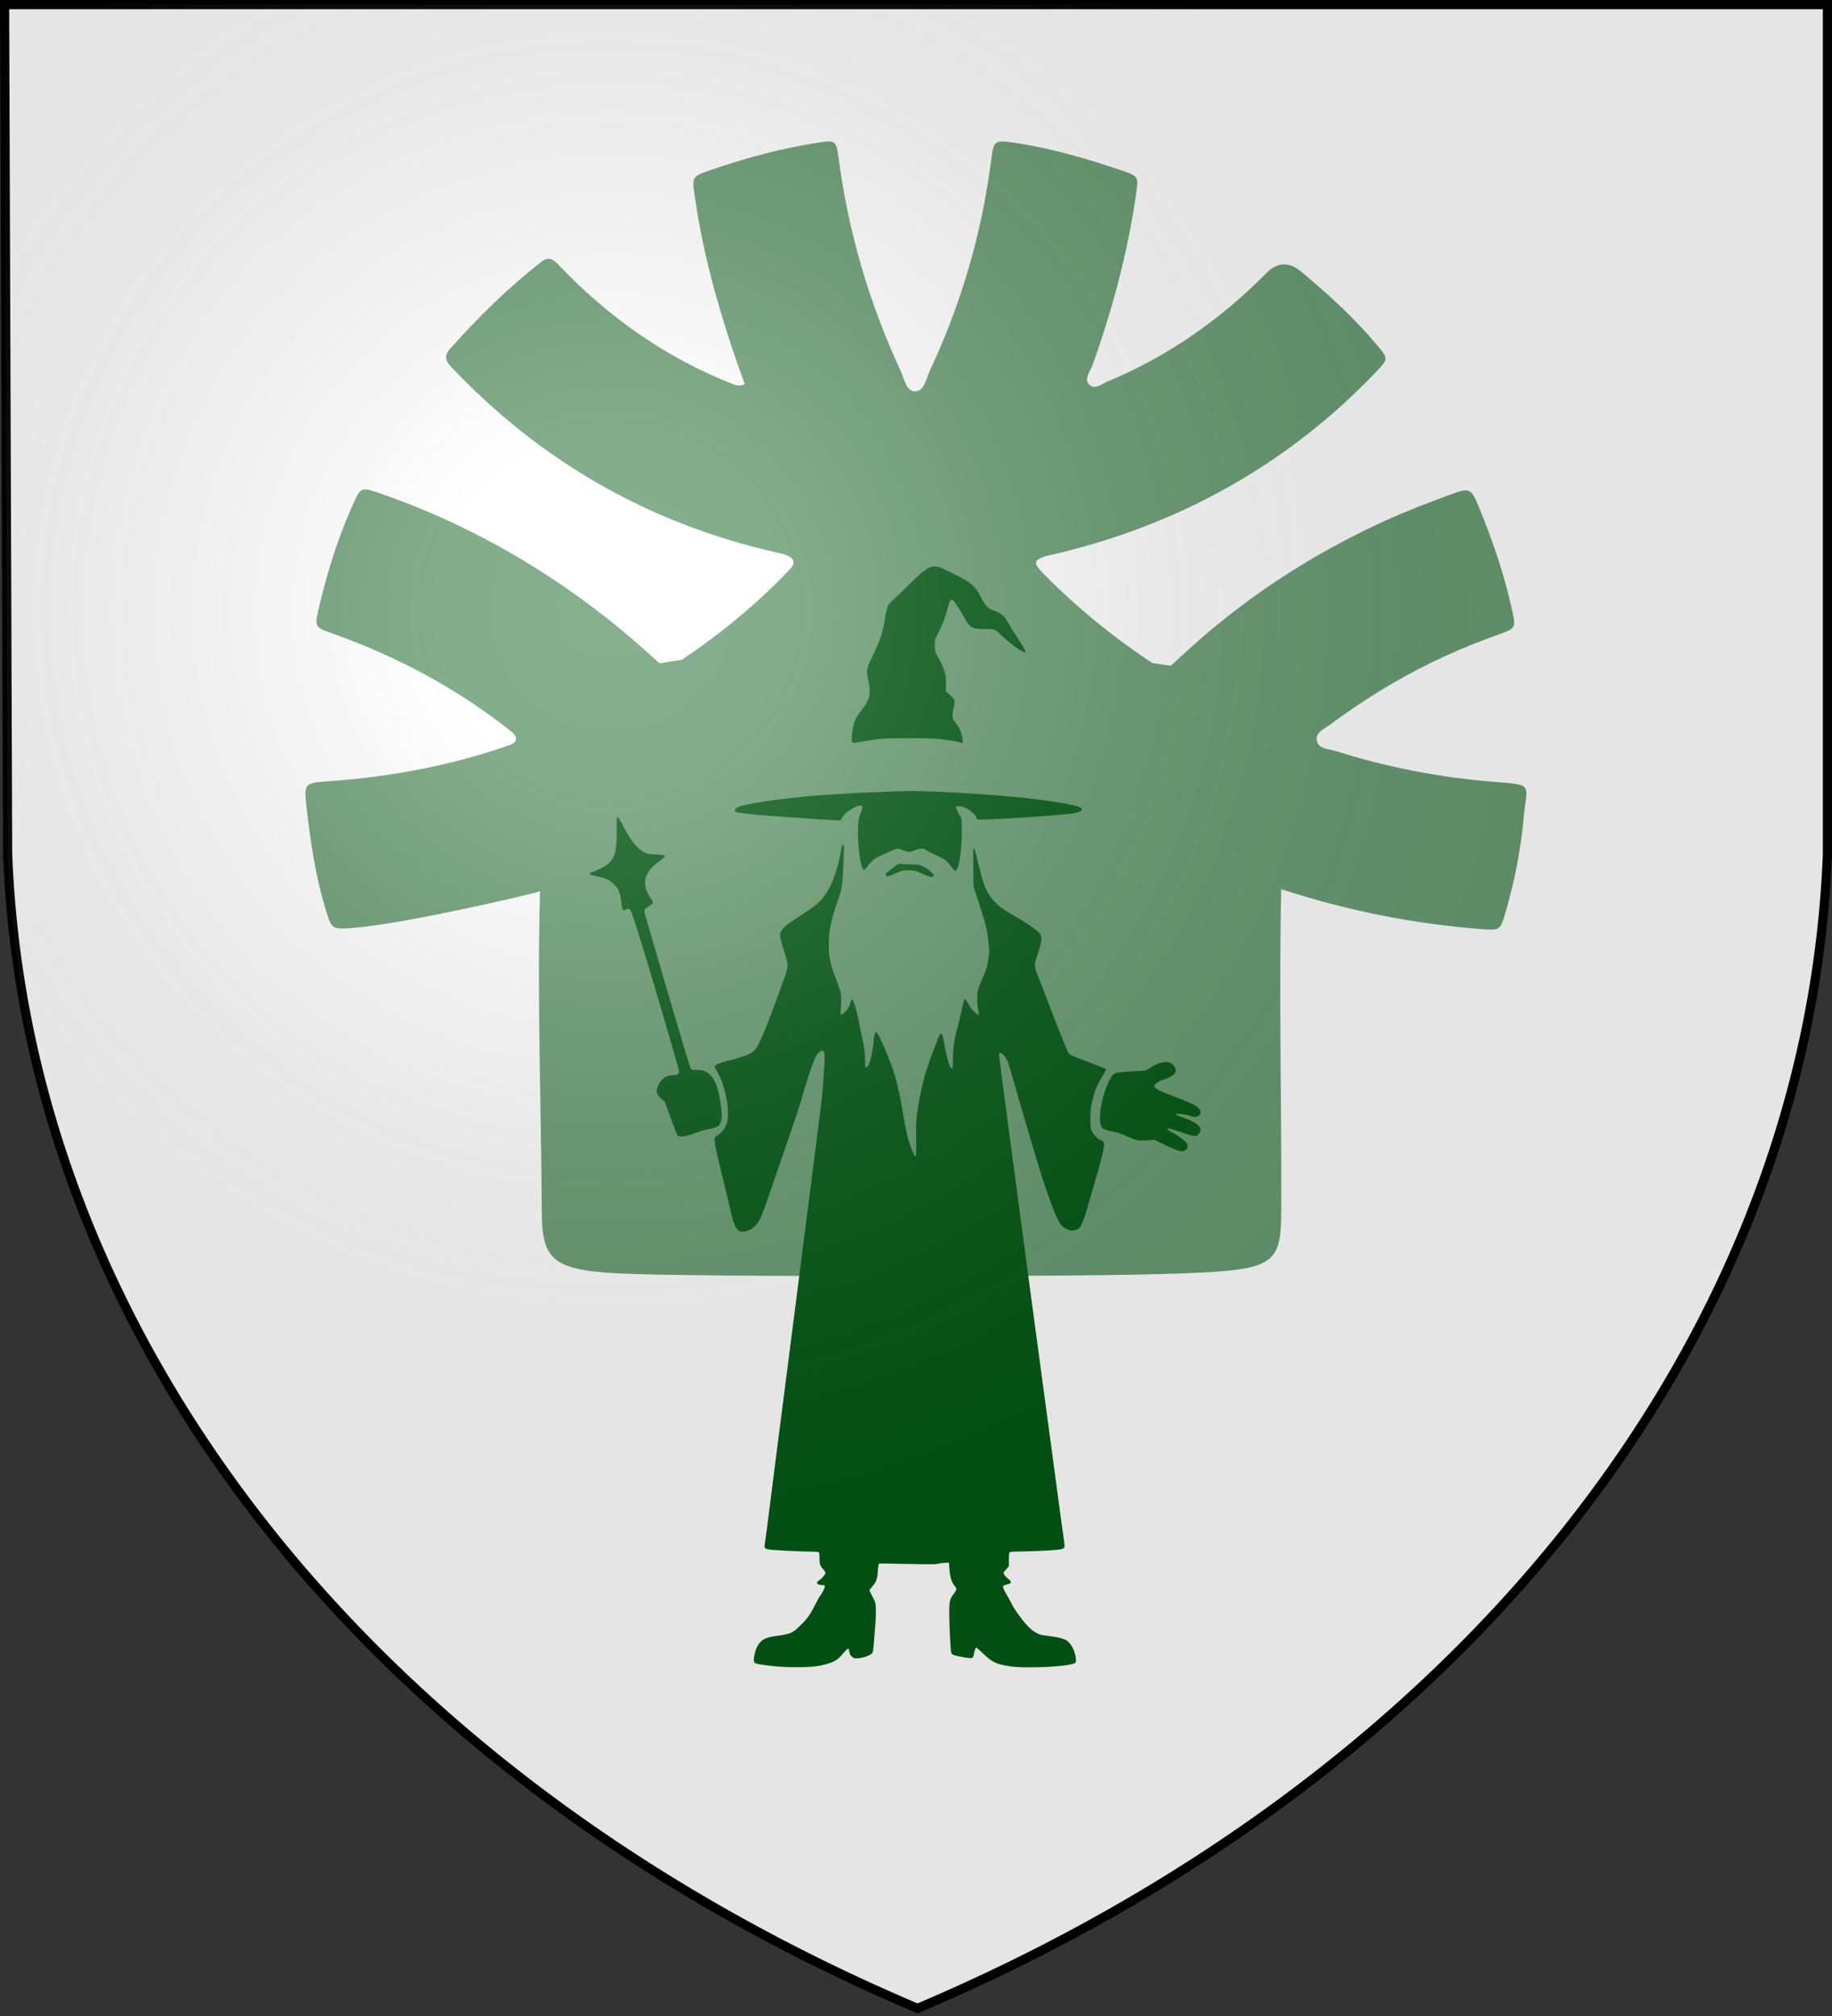
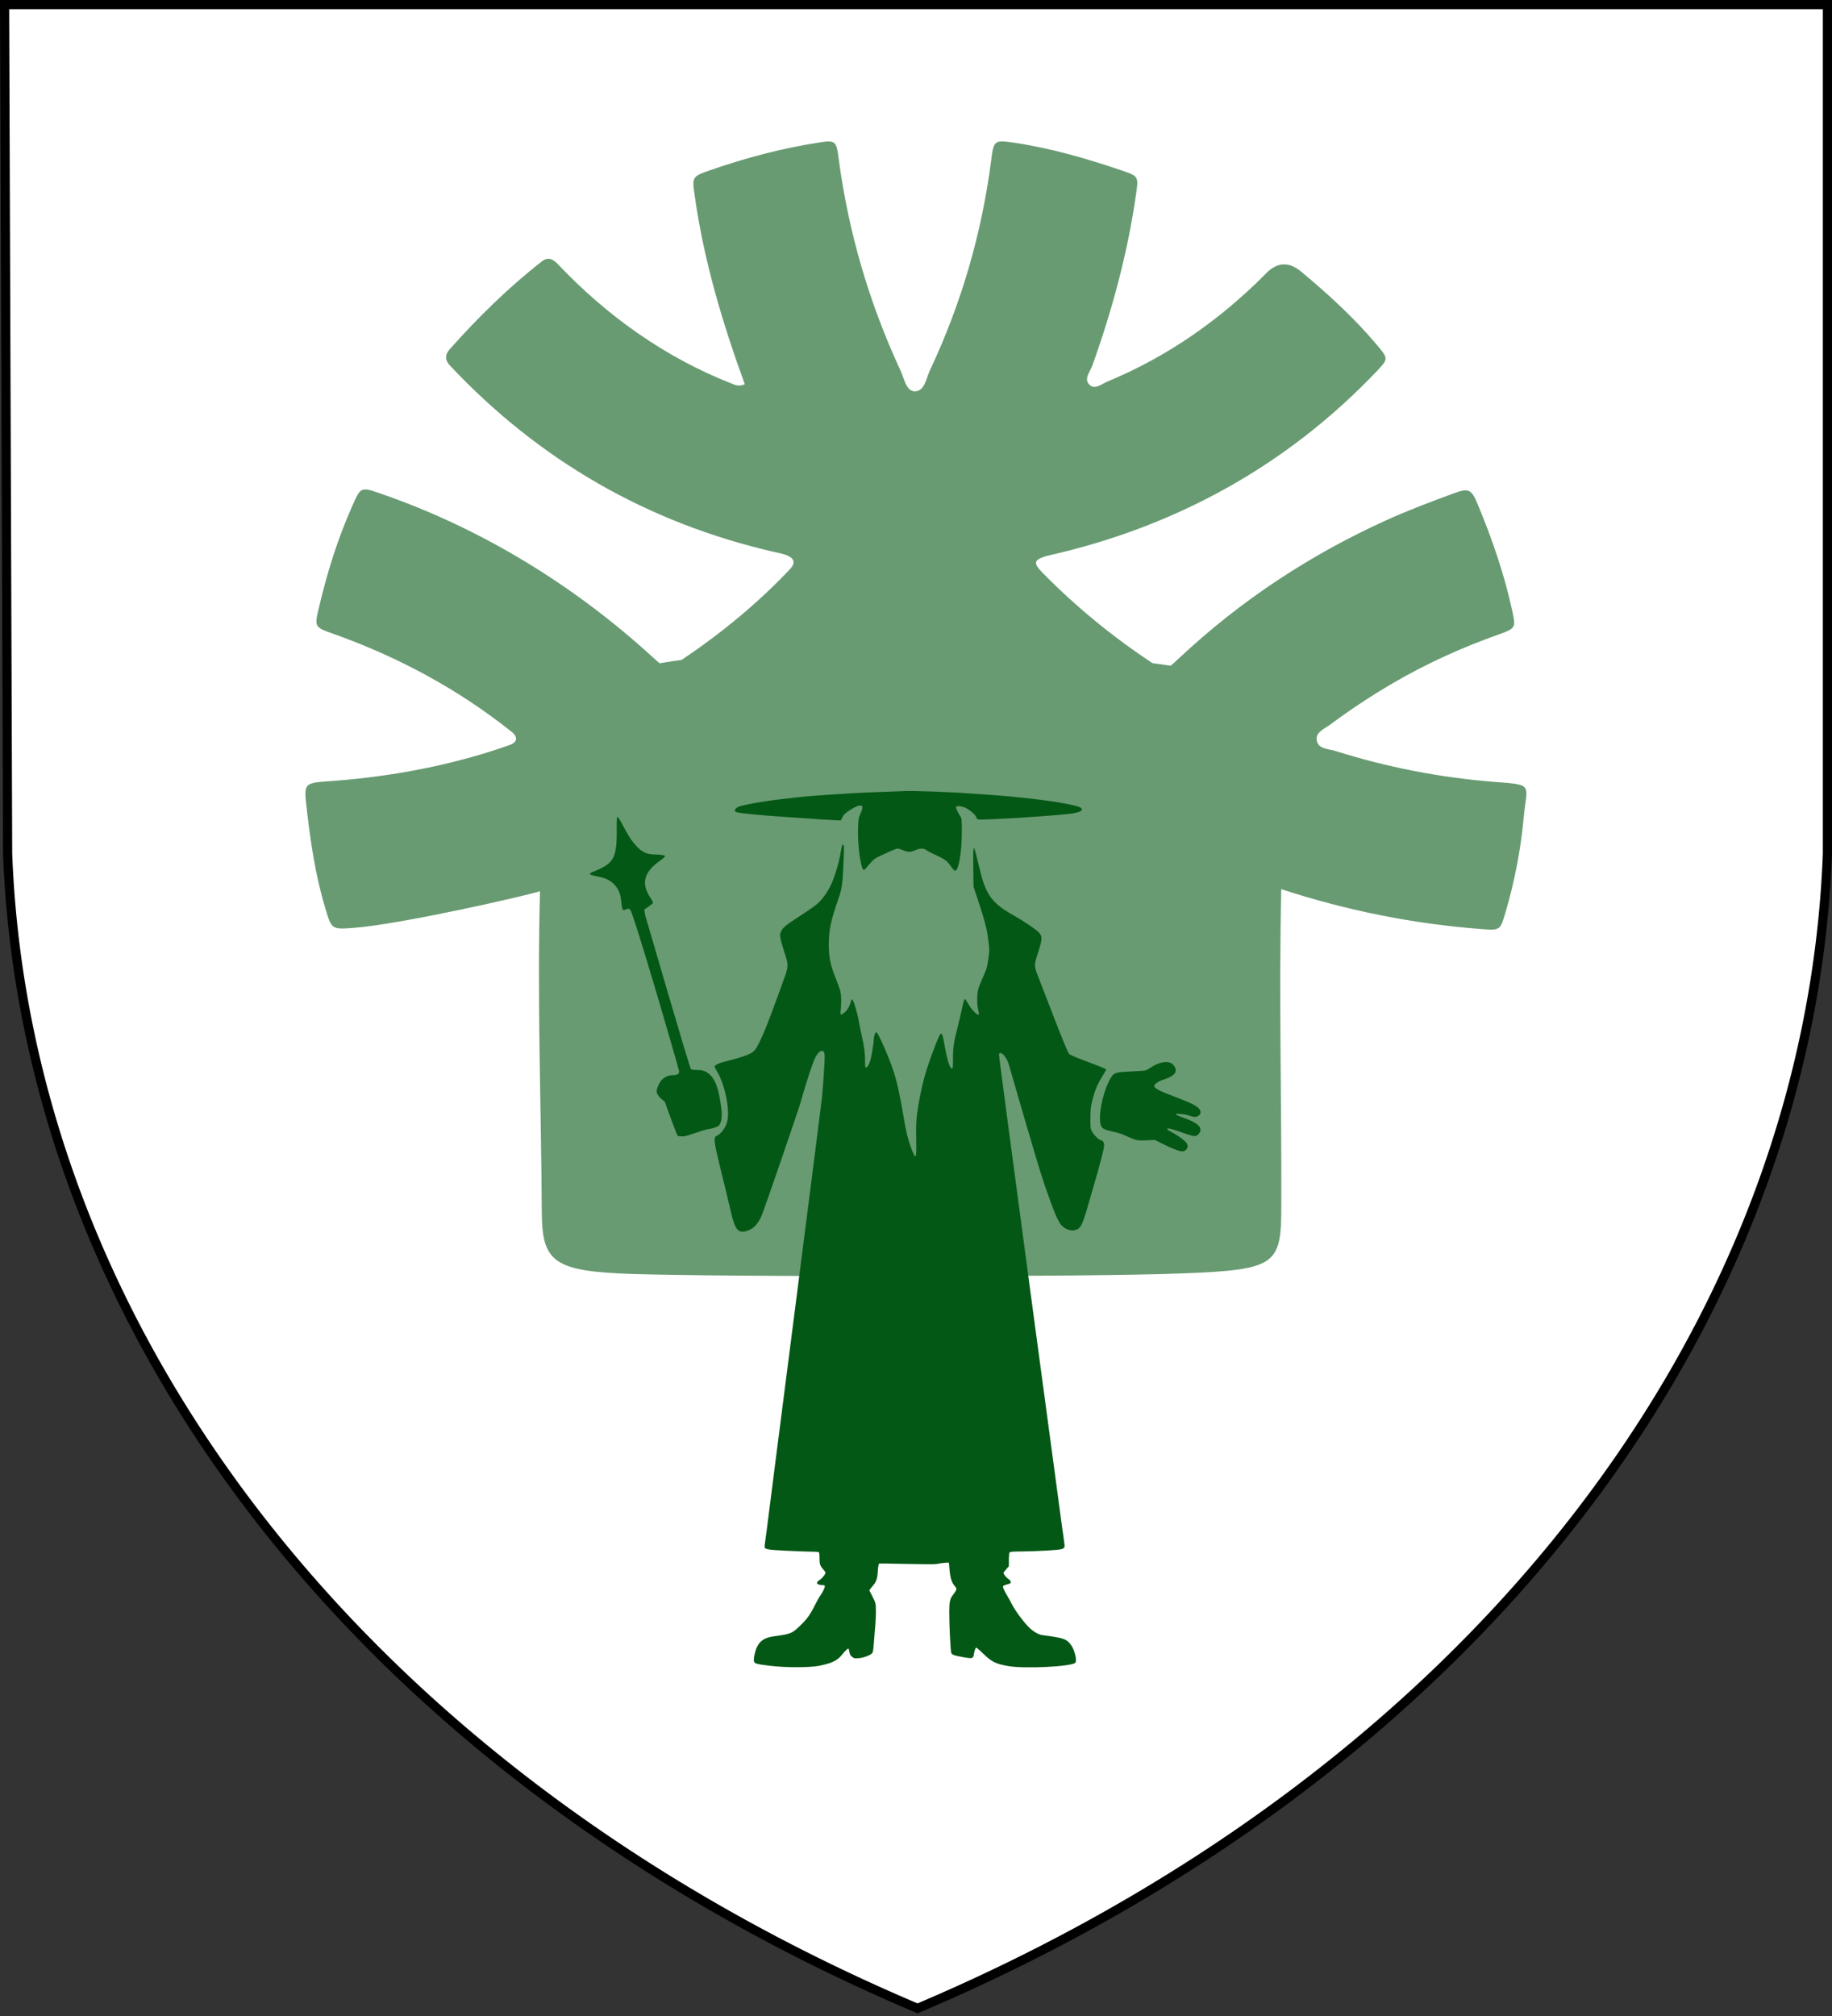
<svg xmlns="http://www.w3.org/2000/svg" width="600" height="660" version="1.1">
  <rect width="100%" height="100%" fill="#333333" stroke="none" />
  <title>GeoBrol - Blason de la demeure de Maerlyn - La Tour Sombre</title>
  <radialGradient id="A" cx="200" cy="200" r="300" gradientUnits="userSpaceOnUse">
    <stop stop-color="#fff" stop-opacity=".2" offset="0" />
    <stop stop-color="#fff" stop-opacity=".18" offset=".19" />
    <stop stop-color="#6b6b6b" stop-opacity=".15" offset=".6" />
    <stop stop-opacity=".1" offset="1" />
  </radialGradient>
  <path d="m1.5 1.5h597v278a570 445 0 0 1-298 378 570 445 0 0 1-298-378z" fill="#fff" stroke="#000" stroke-width="3" />
  <g fill="#045815">
    <path d="m244 126c-7.4-20.3-13.5-40.7-16.5-62.1-0.891-5.96-0.768-6.14 4.98-8.14 11.6-4.02 23.4-7.19 35.5-9.06 5.62-0.86 5.9-0.676 6.67 5.07 3.19 24.2 10 47.4 20.3 69.6 1.17 2.52 1.81 6.6 4.48 6.73 3.41 0.153 3.87-4.18 5.1-6.79 10.3-21.9 17-44.8 20.1-68.9 0.829-6.48 1.01-6.63 7.56-5.68 12.2 1.81 23.9 5.25 35.5 9.18 5.28 1.81 5.19 2.03 4.36 7.77-2.76 19.2-7.77 37.8-14.3 56-0.738 2.06-3.01 4.48-0.799 6.42 1.75 1.54 3.96-0.461 5.84-1.23 19.8-8.2 37.1-20.4 52.1-35.6 3.56-3.52 7.33-3.62 11.3-0.307 8.88 7.4 17.4 15.2 24.8 24 3.75 4.48 3.72 4.55-0.154 8.63-29.6 31.1-66.3 51.1-108 60.4-4.3 1.29-4.61 2.24-1.32 5.59 10.9 11.1 22.9 20.9 35.9 29.5 2.04 0.282 4.02 0.571 5.97 0.866 0.774-0.597 1.71-1.48 2.99-2.68 20-18.7 42.5-33.5 67.3-44.8 7.28-3.32 14.8-6.14 22.3-8.91 5.1-1.87 5.93-1.44 8.02 3.62 4.7 11.3 8.72 22.9 11.3 34.9 1.17 5.4 1.08 5.65-4.42 7.62-12 4.24-23.6 9.49-34.6 15.9-7.12 4.15-14 8.69-20.6 13.6-1.84 1.35-4.76 2.46-4.45 5.01 0.369 3.13 3.93 2.92 6.2 3.66 16.9 5.34 34.2 8.69 51.9 10.1 13.3 1.01 10.7 0.615 9.68 11.9-0.982 10.6-3.04 21-6.02 31.1-1.6 5.44-1.75 5.65-7.37 5.22-22.6-1.67-44.7-6.13-66-13.1-0.772 34.3 0.121 68.7 0.023 103 0 19.9-1.08 21.6-32.4 22.8-30.4 1.23-151 1.14-180 0.188-26-0.851-29.7-3.88-29.8-20.3-0.193-34.4-1.55-69.8-0.584-105-4.78 1.51-45.4 10.8-61.1 12-7.28 0.553-7.16 0.369-9.21-6.42-3.29-10.9-4.91-22.1-6.17-33.3-0.86-7.5-0.706-7.74 7.22-8.29 17.2-1.2 34.1-4.06 50.6-9 2.92-0.89 5.84-1.84 8.72-2.86 2.49-0.891 2.76-2.52 0.83-4.18-17.5-14-37.4-24.7-58.5-32.2-6.24-2.18-6.3-2.27-4.82-8.51 2.7-11.5 6.17-22.7 11-33.5 2.67-6.02 2.76-6.17 8.88-4.05 33.2 11.4 63.7 30.1 89.6 53.8 0.85 0.769 1.54 1.39 2.13 1.87 2.31-0.38 4.72-0.747 7.22-1.1 0.047-0.031 0.095-0.063 0.143-0.095 12.9-8.69 25-18.6 35.6-29.9 3.16-3.81-2.76-4.76-5.41-5.34-41.5-9.52-77-30-106-60.8-1.75-1.78-2.09-3.56-0.307-5.56 9.24-10.4 19.1-20.1 30.1-28.7 2.27-1.78 3.81-0.737 5.44 0.952 15.9 16.8 35 30.4 56.6 38.9 1.26 0.491 2.55 1.29 4.94 0.122l0.061 0.031z" opacity=".6" />
-     <path d="m304 186c-1.54 0.88-3.63 2.68-6.62 5.74-1.52 1.54-3.52 3.45-4.44 4.25-1.04 0.86-1.87 1.77-2.14 2.31-0.22 0.48-0.615 2.19-0.88 3.78-0.77 5.03-1.36 6.84-3.96 12.3-2.26 4.7-2.34 5.04-1.52 8.68 0.905 4.08 0.33 6.27-2.44 9.68-1.38 1.68-1.78 2.42-2.31 4.18-0.44 1.5-0.815 4.16-0.725 5.28 0.065 0.97 0.065 0.99 0.835 0.97 0.42-0.03 1.8-0.22 3.08-0.49 1.28-0.24 3.6-0.57 5.17-0.75 3.78-0.37 15.6-0.37 19.4 0 3.1 0.34 6.24 0.84 7.1 1.17 0.879 0.33 0.967-0.02 0.528-2.05-0.396-1.87-0.968-3.01-2.35-4.75-0.66-0.81-0.77-1.12-0.77-2.09 0-0.63 0.154-1.63 0.33-2.22s0.33-1.51 0.33-2.06c0-0.91-0.088-1.06-1.41-2.34l-1.41-1.33v-2.65c0-2.41-0.066-2.79-0.682-4.5-0.376-1.02-1.01-2.4-1.41-3.08-1.38-2.33-1.56-2.86-1.56-4.75-0.025-1.76 0-1.8 1.45-4.73 0.79-1.62 1.69-3.78 2-4.81 0.286-1.04 0.703-2.47 0.923-3.22 0.198-0.73 0.55-1.56 0.77-1.85 0.396-0.52 0.418-0.52 0.858-0.13 0.528 0.47 2.2 3.06 3.32 5.08 2.2 3.99 2.64 4.27 6.97 4.29 1.47 0 2.92 0.09 3.25 0.22 0.308 0.11 1.5 1.1 2.62 2.18 1.14 1.08 3.12 2.71 4.42 3.63 2.22 1.58 3.19 2 3.19 1.4 0-0.32-0.879-1.82-2.64-4.46-0.814-1.21-2.05-3.19-2.75-4.39-0.682-1.22-1.41-2.38-1.63-2.63-0.55-0.61-1.74-1.29-3.47-1.97-1.96-0.75-2.77-1.61-4.16-4.36-1.87-3.78-2.99-4.72-9.52-7.96-3.87-1.91-4.38-2.11-5.5-2.11-0.925 0-1.48 0.16-2.22 0.57z" />
    <path d="m296 259c-1.08 0.04-4.75 0.17-8.14 0.3-3.39 0.11-7.64 0.31-9.46 0.44-1.8 0.11-5.68 0.38-8.58 0.55-2.9 0.2-6.02 0.44-6.93 0.55-0.9 0.11-3.12 0.35-4.94 0.55-1.8 0.2-3.9 0.44-4.62 0.55s-2.35 0.35-3.62 0.55c-2.58 0.39-6.1 1.1-7.24 1.41-1.61 0.48-2.31 1.49-1.39 1.95 0.64 0.35 8.32 1.1 16 1.59 1.82 0.11 5.43 0.37 8.02 0.55 2.6 0.2 5.98 0.42 7.5 0.48l2.77 0.13 0.53-1.05c0.44-0.91 0.855-1.27 2.5-2.36 1.94-1.25 3.06-1.66 3.76-1.4 0.485 0.18 0.31 1.21-0.44 2.81-0.505 1.08-0.59 1.59-0.7 4.49-0.22 5.26 0.88 13.4 1.84 13.7 0.245 0.07 0.395-0.09 1.85-1.85 1.12-1.36 2.13-2.15 3.48-2.7 0.655-0.29 2.11-0.95 3.23-1.48 1.1-0.52 2.24-0.96 2.55-0.96 0.285 0 1.1 0.24 1.78 0.55 0.685 0.3 1.58 0.55 2 0.55 0.415 0 1.32-0.25 2-0.55 1.58-0.71 2.75-0.71 3.67-0.03 0.4 0.29 1.41 0.84 2.24 1.21 3.96 1.83 4.4 2.16 5.87 4.23 0.506 0.72 1.06 1.29 1.28 1.29 1.16 0 2.2-6.02 2.2-12.8 0-3.96-0.044-4.34-0.462-4.95-0.836-1.26-1.54-2.79-1.43-3.13 0.198-0.45 1.91-0.28 3.21 0.36 1.32 0.61 3.21 2.29 3.39 2.97 0.066 0.31 0.308 0.63 0.528 0.75 0.769 0.37 26.3-1.21 30.9-1.94 2.79-0.42 3.83-1.12 2.82-1.87-1.06-0.8-8.84-2.18-17.2-3.08-6.99-0.75-9.43-0.95-16.6-1.43-1.69-0.11-4.51-0.3-6.27-0.42-1.76-0.1-5.17-0.26-7.59-0.35-2.42-0.06-5.28-0.15-6.38-0.19-1.08-0.03-2.86-0.03-3.96 0z" />
    <path d="m202 272c0 8.16-0.9 10.2-5.43 12.4-1.01 0.48-2.11 0.97-2.44 1.03-0.31 0.09-0.685 0.29-0.815 0.44-0.33 0.4 0.13 0.62 1.98 0.99 3.21 0.62 4.55 1.26 6.07 2.91 1.32 1.43 1.82 2.74 2.11 5.45 0.285 2.77 0.44 3.03 1.56 2.51 0.795-0.38 0.815-0.38 1.38 0.15 1.1 0.99 16 52.3 16 52.8 0.025 0.92-0.57 1.32-2.11 1.32-1.4 0-2.82 0.66-3.74 1.74-0.745 0.87-1.5 2.68-1.5 3.62 0 0.69 0.725 1.74 1.74 2.58l0.9 0.725s3.94 11 4.26 11.2c0.135 0.09 0.945 0.175 1.8 0.175 1.21 0 6.64-2.16 7.78-2.3 1.7-0.22 3.5-0.815 3.92-1.3 0.965-1.08 1.16-3.23 0.595-6.92-0.815-5.44-1.85-8.16-3.66-9.79-1.2-1.08-2.3-1.45-4.42-1.45-0.775 0-1.5-0.09-1.65-0.18-0.44-0.28-13.9-46.7-14.3-48-0.42-1.28-0.815-2.77-0.88-3.32l-0.11-1.04 1.34-0.92c0.75-0.51 1.41-1.03 1.48-1.21 0.065-0.15-0.33-0.95-0.88-1.76-3.1-4.64-2.11-8.36 3.23-12.1 0.95-0.66 1.68-1.32 1.63-1.47-0.11-0.31-1.54-0.53-3.56-0.55-0.835-0.02-1.98-0.18-2.53-0.38-2.52-0.88-5.01-3.76-7.58-8.81-0.855-1.68-1.72-3.06-1.89-3.11-0.265-0.04-0.31 0.66-0.31 4.62z" />
    <path d="m276 276c-0.285 0.97-0.55 2.18-0.68 3.06-0.51 3.38-2.09 8.55-3.41 11.1-1.26 2.38-2.07 3.54-3.58 5.11-1.04 1.07-2.16 1.87-7.9 5.63-3.04 1.98-4.14 2.92-4.6 4-0.4 0.86-0.42 1.12-0.2 2.33 0.13 0.77 0.55 2.26 0.9 3.36 1.36 4.05 1.56 5.11 1.28 6.47-0.13 0.68-0.37 1.58-0.525 2-0.33 0.9-1.01 2.77-2.4 6.6-3.54 9.89-5.92 15.6-7.43 17.8-1.01 1.49-3.02 2.3-10.2 4.13-1.96 0.51-3.19 1.12-3.19 1.58 0 0.2 0.285 0.82 0.635 1.37 2.64 4.11 4.46 12.9 3.46 16.7-0.55 2.04-2.04 4.02-3.56 4.7-0.99 0.465-0.79 1.94 1.52 11.3 0.79 3.16 2.64 10.8 3.45 14.3 1.21 5.08 2.26 6.27 4.9 5.48 2.09-0.59 3.46-1.91 4.78-4.58 0.835-1.69 12.5-35.9 12.7-36.7 1.96-6.97 4.12-13.6 5.02-15.4 0.68-1.41 1.54-2.31 2.2-2.31 0.835 0 1.01 0.71 0.88 3.5-0.22 4.2-0.575 9.01-0.815 11.4-0.75 6.9-17.8 139-18 141-0.24 1.7-0.725 5.46-0.79 5.9-0.22 1.4 0.13 1.5 6.78 1.84 3.18 0.155 6.84 0.29 8.14 0.31 1.28 0 2.48 0.065 2.68 0.13 0.285 0.11 0.35 0.51 0.35 2.04 0 2 0.175 2.46 1.4 3.85 0.705 0.79 0.705 0.99 0.09 1.8-0.66 0.855-0.815 1.01-1.67 1.6-1.19 0.835-0.685 1.47 1.23 1.54 0.44 0.02 0.705 0.13 0.705 0.33 0 0.525-0.685 1.98-1.43 2.99-0.395 0.55-1.3 2.14-1.98 3.52-1.5 2.99-2.5 4.35-4.9 6.64-2.46 2.35-2.92 2.53-8.26 3.26-3.08 0.395-4.68 1.43-5.72 3.63-0.635 1.34-1.12 3.78-0.925 4.57 0.18 0.747 0.86 0.945 5.3 1.47 4.92 0.616 12.8 0.616 15.9 0.022 4.11-0.792 6.04-1.69 7.48-3.47 1.14-1.41 2.04-2.29 2.26-2.16 0.09 0.066 0.245 0.55 0.31 1.08 0.11 0.748 0.33 1.14 0.855 1.58 0.64 0.528 0.815 0.572 2.14 0.462 1.82-0.132 4.26-1.1 4.6-1.85 0.135-0.286 0.285-1.39 0.355-2.44 0.085-1.06 0.285-3.61 0.46-5.7 0.2-2.06 0.31-4.75 0.265-5.96-0.065-2.09-0.11-2.26-1.06-4.11-0.55-1.08-1.02-2.02-1.06-2.11-0.045-0.07 0.33-0.615 0.835-1.19 1.45-1.67 1.74-2.46 1.91-5.06 0.09-1.45 0.245-2.4 0.42-2.55 0.2-0.155 17.3 0.42 18.8 0.135 1.14-0.22 2.53-0.4 3.08-0.42l0.989-0.02 0.154 1.76c0.242 3.18 0.704 4.68 1.85 6.02 0.527 0.615 0.549 0.77 0.329 1.28-0.154 0.33-0.571 0.945-0.923 1.4-1.08 1.36-1.3 2.34-1.3 5.76 0 4.31 0.418 12.7 0.66 13.3 0.264 0.638 0.88 0.857 3.83 1.41 2.95 0.528 3.32 0.462 3.52-0.637 0.22-1.45 0.594-2.49 0.836-2.49 0.132 0 1.19 0.924 2.35 2.05 2.73 2.64 4.07 3.3 8.27 4.02 5.19 0.902 20.3 0.176 21.8-1.08 0.66-0.528-0.11-4-1.28-5.7-1.5-2.13-2.38-2.46-9.44-3.36-1.25-0.155-3.01-1.16-4.4-2.53-1.69-1.65-4.6-5.54-5.54-7.44-0.396-0.81-1.25-2.38-1.91-3.45-0.638-1.1-1.12-2.18-1.1-2.42 0.044-0.33 0.352-0.505 1.14-0.705 0.594-0.15 1.16-0.35 1.3-0.48 0.33-0.33-0.022-0.99-0.747-1.43-0.594-0.355-1.52-1.52-1.52-1.94 0-0.09 0.396-0.62 0.88-1.16l0.88-1.02v-2.16c0-1.36 0.088-2.22 0.264-2.4 0.175-0.175 1.41-0.265 4-0.265 2.07-0.02 5.87-0.155 8.44-0.31 5.08-0.33 5.54-0.46 5.54-1.64 0-0.31-0.352-2.95-0.792-5.85-0.418-2.9-20.9-155-20.7-155 0.44-1.14 2.2 0.49 3.06 2.84 0.308 0.84 9.35 32.7 12 40.3 2.84 8.18 4.05 11.1 5.19 12.6 1.1 1.43 3.17 2.26 4.6 1.87 1.94-0.53 2.44-1.52 4.42-8.44 0.176-0.615 0.792-2.8 1.41-4.84 2.68-9.17 3.76-13.4 3.76-14.7 0-0.705-0.527-1.46-1.03-1.46-0.55 0-2.22-1.58-2.82-2.66-0.66-1.18-0.66-1.21-0.638-4.6 0.022-2.92 0.11-3.74 0.638-5.82 0.792-3.17 1.65-5.26 3.23-7.77 0.703-1.12 1.28-2.18 1.28-2.31 0-0.48-11-4.11-12.1-5.08-0.836-0.74-8.53-21.3-9.87-24.6-1.67-4.16-1.67-4.33-0.594-7.72 1.69-5.19 1.76-6.09 0.638-7.34-0.99-1.1-5.01-3.83-8.62-5.85-6.6-3.7-8.8-6.6-10.6-14-0.396-1.62-1.01-4.04-1.34-5.38-0.968-3.98-1.12-3.43-1.03 3.76l0.088 6.35 1.28 3.85c1.63 4.97 2.24 6.97 2.99 10.1 0.33 1.43 0.88 5.63 0.88 6.79 0 1.39-0.594 5.13-0.967 6.27-0.176 0.53-0.77 1.94-1.3 3.12-0.528 1.21-1.14 2.73-1.34 3.43-0.462 1.61-0.462 5.06 0 6.82 0.197 0.79 0.263 1.41 0.131 1.54-0.351 0.35-2.44-1.78-3.36-3.47-0.506-0.91-0.968-1.63-1.08-1.63-0.286 0-0.616 1.08-1.1 3.52-0.264 1.27-0.88 3.84-1.36 5.71-1.23 4.76-1.5 6.45-1.5 10.2 0 2.8-0.044 3.26-0.352 3.26-0.682 0-1.52-2.6-2.4-7.59-0.506-2.9-0.814-3.87-1.19-3.8-0.375 0.06-1.4 2.44-3.16 7.32-2.07 5.7-3.08 9.5-4.2 15.9-0.725 4.18-0.86 6.32-0.75 11.5 0.135 6.51-0.085 6.88-1.67 2.68-1.01-2.68-1.74-5.68-2.42-9.92-1.08-6.66-2.31-12.3-3.48-15.6-1.56-4.6-4.64-11.6-5.32-12.2-0.31-0.24-0.395-0.15-0.68 0.51-0.18 0.44-0.33 1.23-0.33 1.78 0 1.08-0.725 5.52-1.1 6.73-0.395 1.32-0.97 2.31-1.38 2.38-0.33 0.06-0.375-0.18-0.375-2.53 0-2.38-0.285-4.4-1.1-7.99-0.31-1.36-0.615-2.92-1.01-4.94-0.685-3.66-1.87-7.24-2.26-6.8-0.09 0.11-0.29 0.64-0.44 1.19-0.375 1.32-1.26 2.68-2.12 3.25-1.1 0.77-1.23 0.66-1.06-0.79 0.11-0.68 0.18-2.24 0.18-3.45-0.025-2.42-0.155-2.97-1.8-7.15-1.76-4.42-2.26-6.93-2.26-11.1 0-4.6 0.66-7.79 3.08-14.7 1.28-3.74 1.41-4.6 1.76-12.6 0.155-3.3 0.155-5.02 0.025-5.15-0.155-0.15-0.265-0.13-0.33 0.09z" />
-     <path d="m294 283c-0.31 0.15-0.97 0.62-1.46 1.06-0.48 0.44-1.18 0.96-1.56 1.21-1.06 0.61-1.21 1.62-0.265 1.62 0.245 0 1.1-0.3 1.92-0.68 2.42-1.12 3.1-1.3 4.88-1.3 1.8 0 2.68 0.25 5.28 1.45 1.8 0.84 2.82 0.95 3.04 0.38 0.2-0.48-1.58-2.09-3.32-2.99-1.26-0.64-1.52-0.71-3.87-0.75-1.38-0.02-2.88-0.09-3.3-0.15-0.42-0.07-1.04 0-1.34 0.15z" />
    <path d="m380 348c-1.12 0.33-2.13 0.81-3.41 1.67-0.484 0.33-1.08 0.66-1.32 0.75-0.242 0.08-2.4 0.24-4.77 0.35-4.75 0.22-5.52 0.42-6.31 1.52-2.51 3.49-4.6 12.2-3.76 15.7 0.286 1.32 0.858 1.72 3.26 2.29 3.36 0.79 3.39 0.815 5.45 1.76 2.86 1.3 3.54 1.43 6.49 1.28l2.55-0.135 2.95 1.46c3.08 1.52 5.12 2.28 6.11 2.28 1.28 0 2.11-1.36 1.54-2.46-0.484-0.925-2.68-2.56-5.41-4.02-1.25-0.66-1.47-0.99-0.66-0.99 0.528 0 1.69 0.35 5.76 1.76 2.92 0.99 3.43 0.965 4.29-0.22 1.3-1.82-0.418-3.44-5.5-5.19-2.64-0.925-2.86-1.3-0.638-1.12 0.902 0.065 2.04 0.285 2.55 0.465 1.76 0.635 2.6 0.68 3.34 0.13 0.483-0.33 0.681-0.66 0.681-1.06 0-1.41-1.41-2.4-5.72-4.09-1.76-0.685-4.22-1.65-5.5-2.16-2.55-0.99-3.94-1.85-3.96-2.42 0-0.57 1.41-1.6 2.82-2.02 3.83-1.21 4.97-2.55 3.78-4.46-0.792-1.32-2.4-1.7-4.62-1.08z" />
  </g>
-   <path d="m1.5 1.5h597v278a570 445 0 0 1-298 378 570 445 0 0 1-298-378z" fill="url(#A)" stroke-width="3" />
</svg>